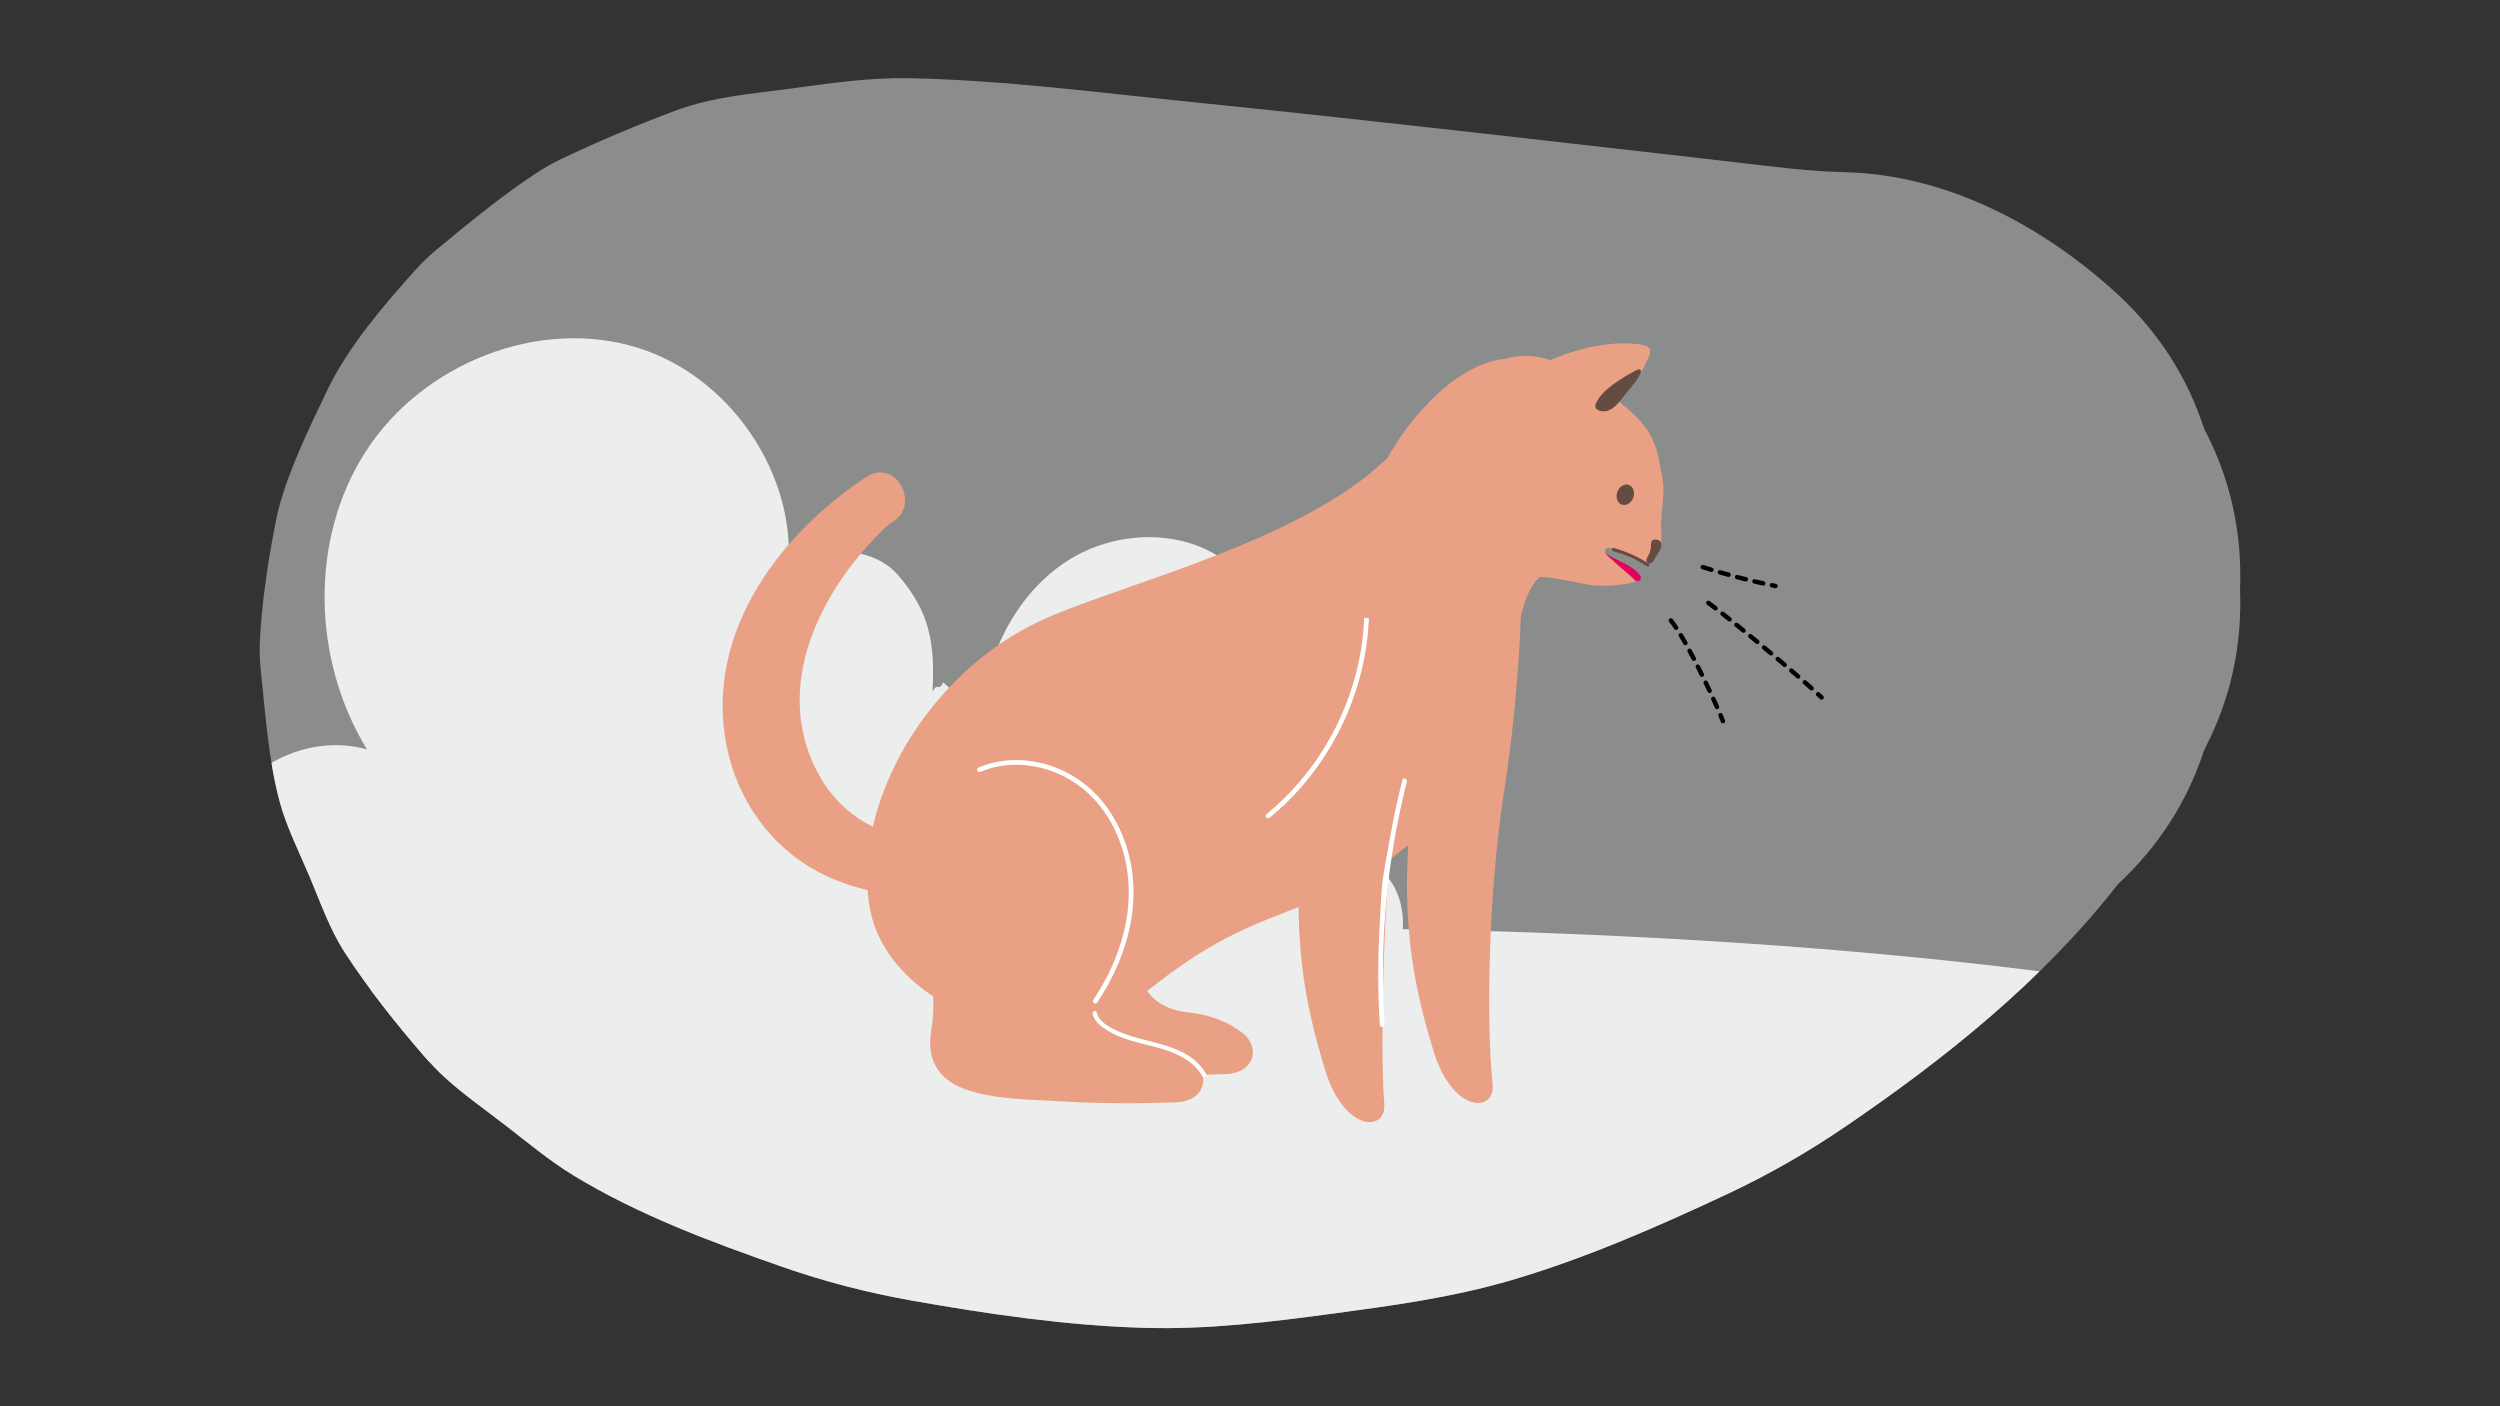
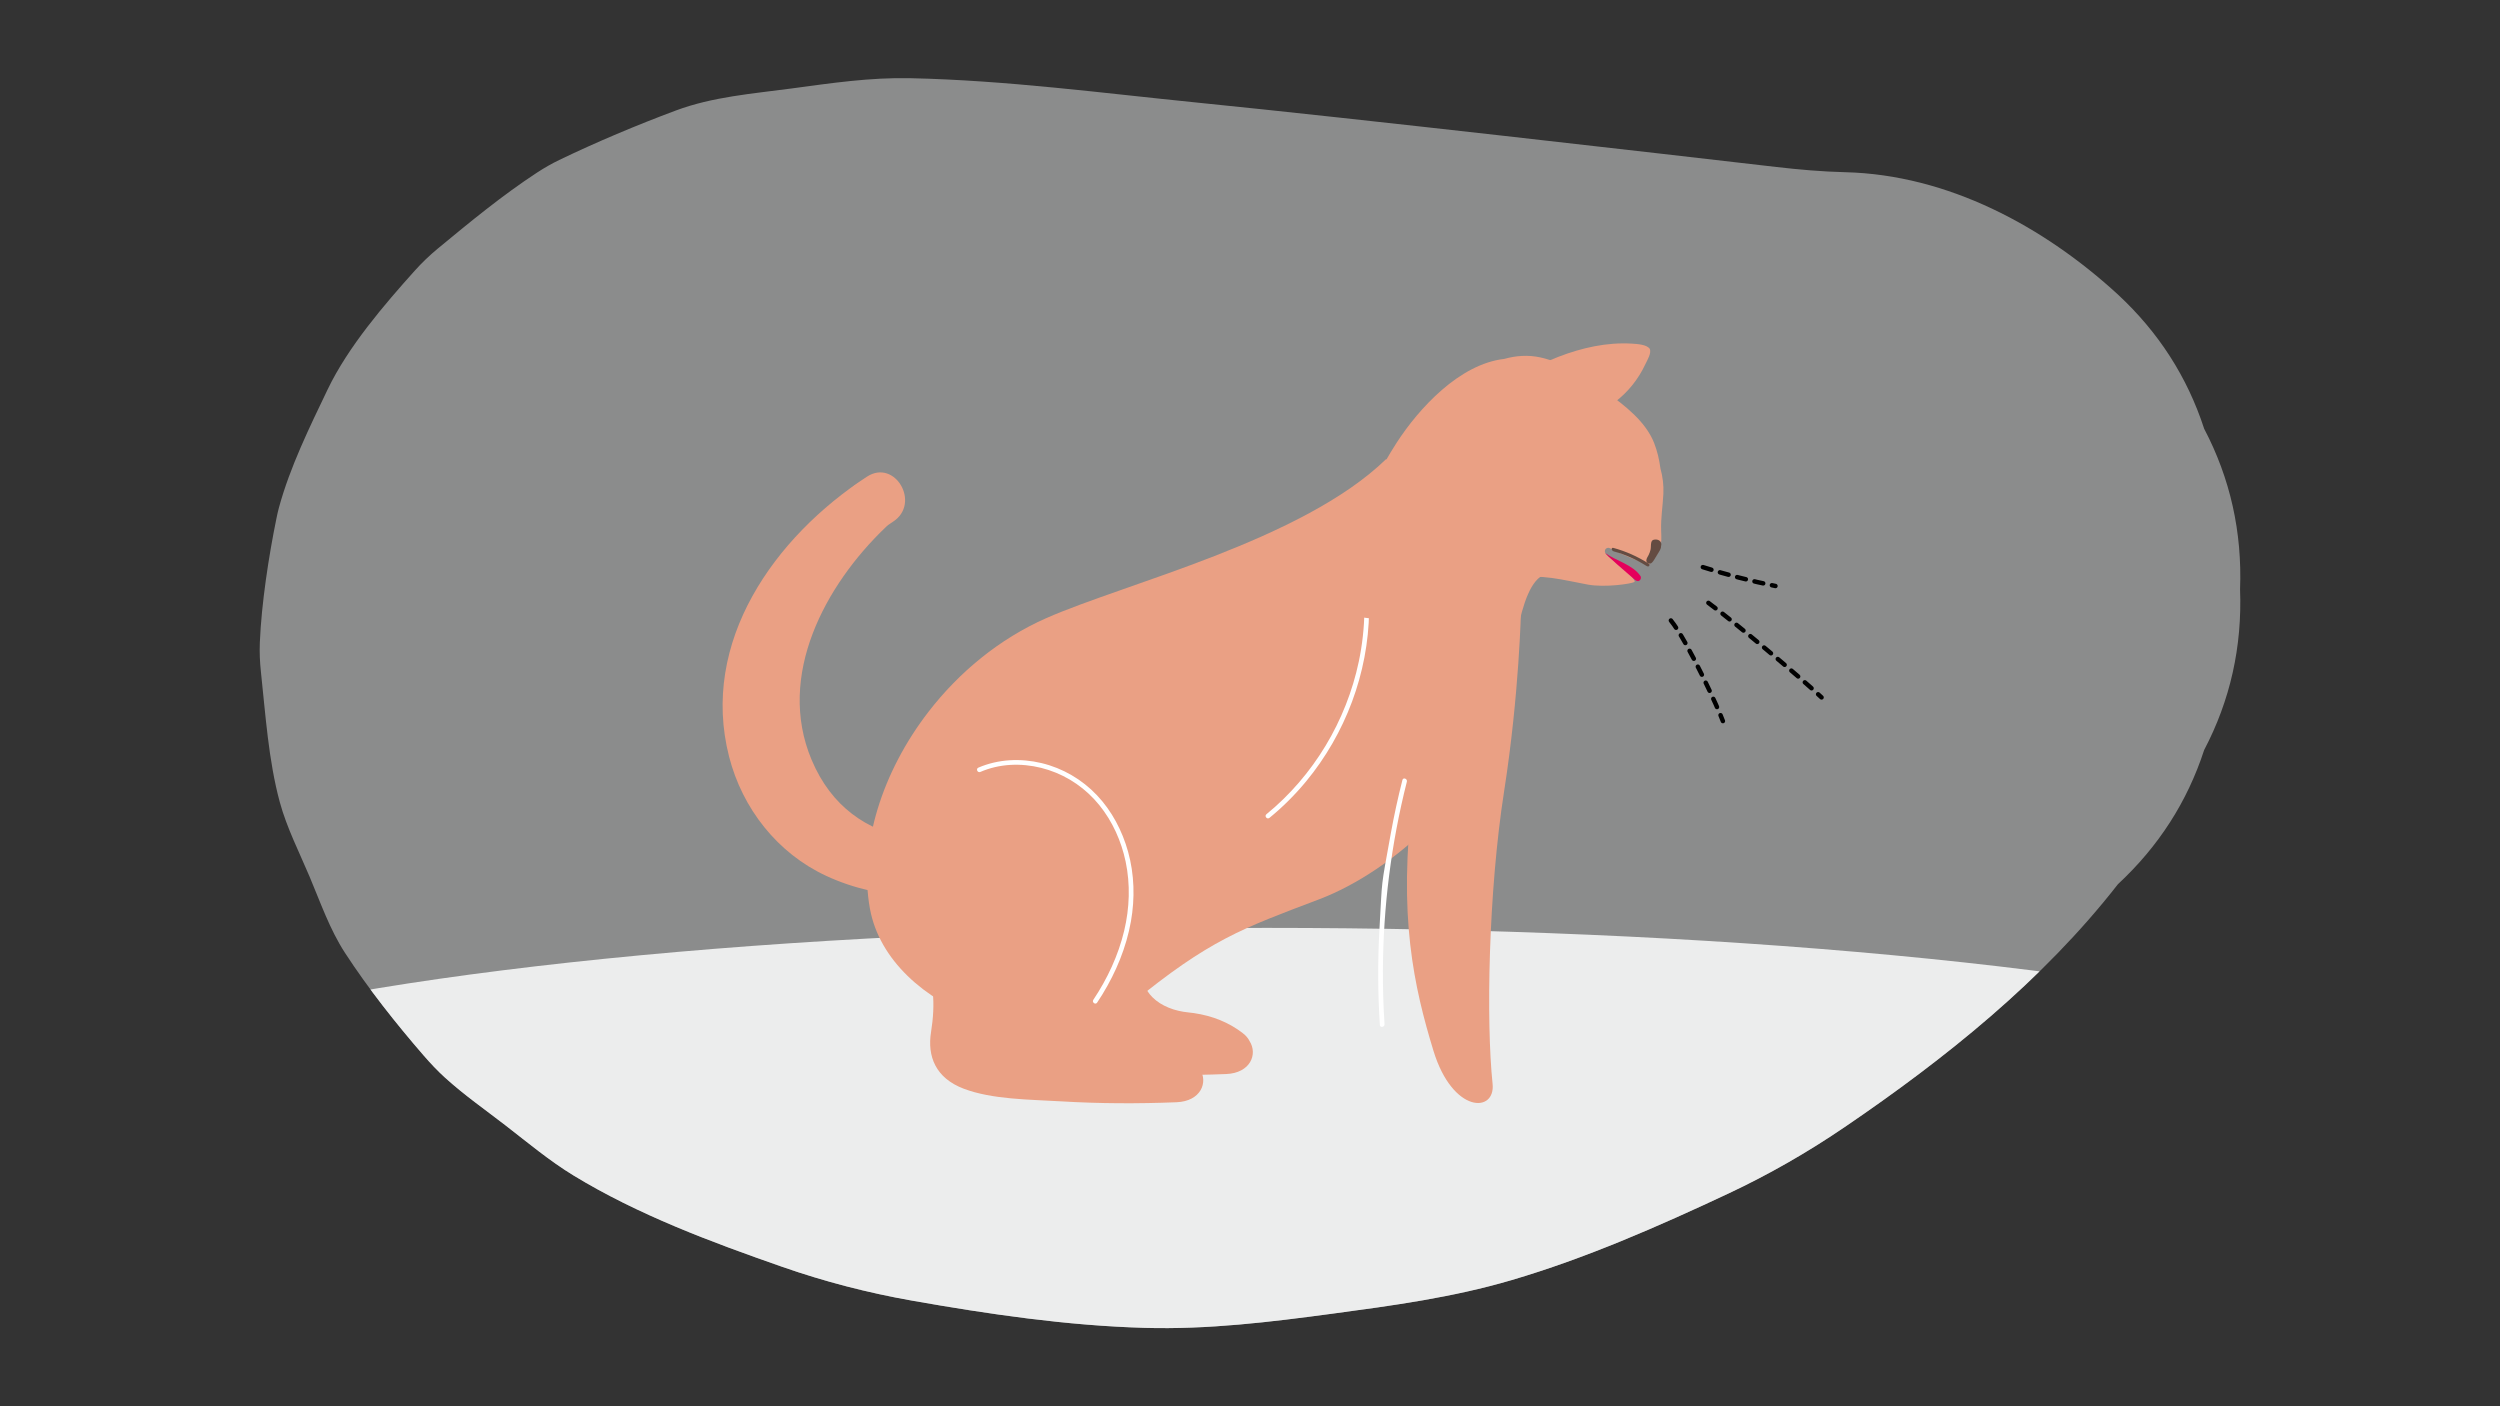
<svg xmlns="http://www.w3.org/2000/svg" xmlns:xlink="http://www.w3.org/1999/xlink" version="1.1" id="Ebene_2" x="0px" y="0px" viewBox="0 0 560 315" xml:space="preserve">
  <rect x="0" y="0" width="560" height="315" fill="#333333" stroke="none" />
  <g>
    <g>
      <defs>
        <path id="SVGID_00000155839013870100615230000013426357047471631291_" d="M496.769,441.375     c-24.593-103.346-114.911-89.473-185.547-68.787c-43.456,8.484-86.124-4.485-129.226-8.106     C112.142,356.046,34.69,435.91,67.428,519.292c24.416,154.675,227.422,123.468,324.663,96.466     C456.391,596.098,515.568,522.671,496.769,441.375z" />
      </defs>
      <clipPath id="SVGID_00000005235953415616117030000015124270517225288638_">
        <use xlink:href="#SVGID_00000155839013870100615230000013426357047471631291_" overflow="visible" />
      </clipPath>
      <rect x="-131.65" y="243.359" clip-path="url(#SVGID_00000005235953415616117030000015124270517225288638_)" fill="#8B8C8C" width="772.364" height="424.067" />
    </g>
  </g>
  <g>
    <defs>
      <path id="SVGID_00000039831904734298928850000016995904970025655732_" d="M493.73,96.035    c-3.767-11.579-10.203-21.598-19.311-30.057c-16.616-15.254-38.086-26.839-61.103-27.404c-5.154-0.127-10.291-0.575-15.413-1.168    c-25.959-3.008-93.753-10.809-129.721-14.423c-21.286-2.138-42.832-5.005-64.233-5.464c-9.064-0.195-17.625,1.087-26.658,2.301    c-8.751,1.176-17.62,1.839-25.946,4.95c-8.709,3.255-17.711,7.035-26.078,11.067c-1.719,0.828-3.37,1.781-4.968,2.825    c-7.741,5.057-15.12,11.141-22.213,17.004c-1.858,1.536-3.599,3.203-5.208,4.999c-6.682,7.462-14.874,16.93-19.517,26.637    c-3.98,8.322-8.405,17.291-10.89,26.445c-0.211,0.776-0.379,1.557-0.54,2.344c-1.732,8.439-3.371,19.146-3.726,27.805    c-0.09,2.188-0.001,4.37,0.235,6.548c1.037,9.592,1.691,19.862,4.237,29.249c1.543,5.686,4.469,11.463,6.67,16.679    c2.427,5.751,4.504,11.8,7.935,17.078c5.149,7.921,11.438,15.848,17.606,22.967c1.516,1.75,3.091,3.428,4.806,4.987    c4.211,3.828,9.064,7.226,13.488,10.644c4.994,3.859,9.852,7.942,15.252,11.238c14.475,8.833,30.847,14.921,46.797,20.491    c9.46,3.304,19.171,5.817,29.038,7.562c17.119,3.027,34.724,5.616,52.174,6.105c14.2,0.397,27.987-1.293,42.049-3.183    c13.56-1.822,26.898-3.632,40.044-7.497c16.694-4.907,32.923-12.039,48.604-19.4c9.073-4.259,17.776-9.252,26.061-14.892    c22.528-15.336,44.385-32.802,61.218-54.412c9.107-8.46,15.544-18.478,19.311-30.057c5.847-11.13,8.529-23.124,8.044-35.983    C502.259,119.159,499.577,107.165,493.73,96.035z" />
    </defs>
    <clipPath id="SVGID_00000098913453887238856860000003831104340477568658_">
      <use xlink:href="#SVGID_00000039831904734298928850000016995904970025655732_" overflow="visible" />
    </clipPath>
    <rect x="-81.336" y="-39.311" clip-path="url(#SVGID_00000098913453887238856860000003831104340477568658_)" fill="#8B8C8C" width="718.505" height="394.496" />
-     <path clip-path="url(#SVGID_00000098913453887238856860000003831104340477568658_)" fill="#ECEDED" d="M304.99,193.009   c7.008-7.639,6.992-20.69-0.035-28.312c-7.027-7.622-20.034-8.696-28.216-2.331c10.518-8.46,9.472-26.671-0.734-35.503   c-10.206-8.833-26.484-8.352-37.642-0.757c-11.158,7.596-17.442,20.984-18.814,34.411c-2.746-2.553-5.492-5.106-8.238-7.659   c-1.291,2.334-1.142-0.28-2.432,2.053c0.601-10.841-0.63-17.946-7.759-26.136c-6.742-7.746-22.376-6.796-25.066,2.458   c4.105-22.383-11.252-46.431-33.06-53.288c-22.35-7.028-48.472,3.55-61.124,23.269s-11.886,46.687,0.344,66.671   c-12.286-3.535-26.662,2.919-32.185,14.449c-9.973-4.37-22.232,4.174-24.209,14.882c-1.977,10.708,4.132,21.615,12.648,28.4   s19.128,10.263,29.489,13.61l207.828-9.741c11.545-0.167,24.213-0.756,32.739-8.542   C317.052,213.161,316.246,195.584,304.99,193.009z" />
    <ellipse clip-path="url(#SVGID_00000098913453887238856860000003831104340477568658_)" fill="#ECEDED" cx="283.81" cy="253.631" rx="280.682" ry="45.784" />
    <g clip-path="url(#SVGID_00000098913453887238856860000003831104340477568658_)">
      <path fill="#EAA084" d="M279.904,233.205c-0.305-0.621-0.805-1.229-1.539-1.794c-3.087-2.379-6.738-3.858-10.911-4.475    c-0.411-0.061-0.828-0.111-1.249-0.152c-3.115-0.308-6.089-1.427-8.069-3.416c-1.588-1.596-2.377-3.49-1.52-5.763    c2.087-5.535-8.202-9.039-11.455-3.707c-0.347-0.054,0.062,0.01-0.284-0.044c-0.124-3.672,0.559-7.464,0.999-10.315    c0.961-6.224-10.55-6.386-12.249-0.65c-1.644-0.029-3.254,0.42-4.398,1.374c-0.406-0.855-0.831-1.707-1.296-2.554    c-3.256-5.939-13.944-0.793-10.705,5.113c3.224,5.88,3.428,11.79,2.428,18.067c-0.853,5.355,0.973,10.267,7.342,12.673    c6.405,2.42,14.745,2.405,21.677,2.819c8.656,0.518,17.322,0.555,25.988,0.205C280.092,240.366,281.774,236.137,279.904,233.205z" />
      <path fill="#EAA084" d="M310.48,102.851c-18.795,18.232-58.279,27.753-76.104,35.606c-10.554,4.65-19.564,12.152-26.359,20.94    c-10.473,13.547-15.685,30.158-13.157,44.133l0.005,0.002c4.162,23.052,40.972,35.66,58.539,21.296s24.78-16.815,41.998-23.35    c17.216-6.529,35.366-24.114,40.474-40.6c3.26-10.513,3.818-30.114,10.277-32.247" />
      <path fill="#EAA084" d="M340.71,136.487c0,0-0.373,18.86-3.78,40.702c-3.547,22.705-4.047,51.678-2.591,65.583    c0.689,6.584-8.939,6.704-13.248-7.405c-4.303-14.104-8.048-30.419-4.561-57.144c3.487-26.719,11.984-32.309,13.075-34.394    S340.71,136.487,340.71,136.487" />
-       <path fill="#EAA084" d="M318.004,140.911c0,0-1.936,18.717-5.343,40.558c-3.412,21.842-3.28,58.999-2.591,65.583    c0.689,6.584-8.939,6.704-13.248-7.405c-4.303-14.104-8.048-30.419-4.561-57.144c3.487-26.719,11.984-32.309,13.075-34.394    c1.091-2.085,11.105-7.342,11.105-7.342" />
      <path fill="#FFFFFF" d="M309.088,229.617c-0.46-7.175-0.494-14.374-0.086-21.555c0.675-11.73,0.213-8.565,2.551-21.434    c0.724-3.998,1.591-7.968,2.591-11.909c0.167-0.661,1.155-0.281,0.994,0.373c-1.746,6.905-3.073,13.914-3.97,20.98    c-0.896,7.055-1.362,14.167-1.396,21.279c-0.017,4.027,0.098,8.049,0.362,12.07c0.046,0.672-1,0.867-1.046,0.184l0,0    L309.088,229.617z" />
      <path fill="#FFFFFF" d="M306.678,136.941c-0.086,6.911-1.419,13.788-3.832,20.262c-2.407,6.446-5.883,12.506-10.266,17.815    c-2.47,2.987-5.222,5.739-8.221,8.186c-0.529,0.431-1.206-0.385-0.678-0.816c5.268-4.303,9.737-9.525,13.248-15.344    c3.504-5.808,6.049-12.225,7.445-18.872c0.781-3.728,1.206-7.526,1.252-11.329c0.011-0.684,1.063-0.58,1.057,0.098l0,0    L306.678,136.941z" />
      <path fill="#EAA084" d="M268.796,239.522c-0.305-0.621-0.805-1.229-1.539-1.794c-3.087-2.379-6.738-3.858-10.911-4.475    c-0.411-0.061-0.828-0.111-1.249-0.152c-3.115-0.308-6.089-1.427-8.069-3.416c-1.588-1.596-2.377-3.49-1.52-5.763    c2.087-5.535-8.202-9.039-11.455-3.707c-0.347-0.054,0.062,0.01-0.284-0.044c-0.124-3.672,0.559-7.464,0.999-10.315    c0.961-6.224-10.55-6.386-12.249-0.65c-1.644-0.029-3.254,0.42-4.398,1.374c-0.406-0.855-0.831-1.707-1.295-2.554    c-3.256-5.939-13.944-0.793-10.705,5.113c3.224,5.88,3.428,11.79,2.428,18.067c-0.853,5.355,0.973,10.267,7.342,12.673    c6.405,2.42,14.745,2.405,21.677,2.819c8.656,0.518,17.322,0.555,25.988,0.205C268.983,246.683,270.665,242.455,268.796,239.522z" />
      <path fill="#FFFFFF" d="M244.904,223.958c3.145-4.718,5.593-9.934,6.911-15.459c1.211-5.077,1.405-10.397,0.325-15.516    c-0.971-4.588-2.94-8.995-5.901-12.646c-2.961-3.651-6.88-6.389-11.35-7.854c-4.392-1.444-9.288-1.638-13.704-0.173    c-0.539,0.178-1.072,0.381-1.594,0.606c-0.629,0.266-1.059-0.694-0.434-0.968c4.457-1.913,9.451-2.139,14.142-1.017    c4.741,1.135,9.064,3.663,12.415,7.197s5.674,7.979,6.98,12.666c1.409,5.068,1.551,10.427,0.635,15.598    c-1.034,5.813-3.321,11.348-6.402,16.37c-0.38,0.616-0.77,1.223-1.169,1.821C245.382,225.153,244.53,224.528,244.904,223.958    L244.904,223.958L244.904,223.958z" />
-       <path fill="#FFFFFF" d="M270.145,240.547c-4.088-7.08-13.318-6.571-19.907-9.643c-1.74-0.812-4.117-2.035-4.556-4.092    c-0.13-0.611-1.066-0.352-0.936,0.258c0.364,1.704,1.826,2.847,3.232,3.721c1.66,1.032,3.511,1.736,5.375,2.3    c3.864,1.169,7.99,1.727,11.542,3.751c1.793,1.022,3.372,2.395,4.412,4.195C269.619,241.578,270.458,241.09,270.145,240.547z" />
      <g>
        <path fill="#EAA084" d="M221.552,187.95c-19.648,3.546-42.475-0.456-47.338-22.984c-4.311-19.968,10.184-37.898,25.849-48.122     c6.254-4.082,0.423-14.174-5.88-10.06c-20.628,13.464-37.466,36.951-30.864,62.718c2.974,11.605,10.813,21.599,21.729,26.681     c12.545,5.84,26.275,5.406,39.6,3.001C232.016,197.855,228.895,186.625,221.552,187.95z" />
        <path fill="#EAA084" d="M232.529,184.079c-18.665,7.085-41.839,7.333-50.748-13.923c-7.896-18.841,3.069-39.122,16.596-52.043     c5.401-5.159-2.181-14.011-7.623-8.812c-17.813,17.015-30.063,43.19-18.852,67.311c5.049,10.864,14.587,19.253,26.249,22.248     c13.402,3.443,26.82,0.501,39.48-4.304C244.63,191.899,239.504,181.431,232.529,184.079z" />
      </g>
      <g>
        <path fill="#EAA084" d="M371.945,104.967c-0.269-2.021-0.721-3.977-1.434-5.772c-1.902-4.792-6.608-8.423-10.684-11.329     c-4.414-3.147-9.348-6.604-14.718-7.791c-2.86-0.632-5.56-0.403-8.161,0.322c-10.028,1.147-19.136,11.095-24.12,18.806     c-3.609,5.583-6.4,11.649-10.023,17.219c-2.473,3.802-8.899,8.533-7.527,13.789c1.24,4.747,7.692,8.395,12.308,8.307     c2.085-0.04,3.939-0.653,5.676-1.553c8.643-2.641,17.354-5.679,26.192-7.373c5.835-1.118,10.607,0.335,16.235,1.357     c3.889,0.706,9.759-0.188,10.419-0.584c0.015-0.02,0.028-0.042,0.042-0.063c0.001-0.008,0.003-0.015,0.004-0.023     c0-0.051-0.004-0.102-0.01-0.152c-0.008-0.031-0.018-0.062-0.029-0.091c-0.013-0.02-0.023-0.042-0.039-0.061     c-0.007-0.011-0.006-0.025-0.012-0.036l-0.815-1.187c-0.615-0.745-5.191-3.99-5.645-4.851c-0.16-0.303-0.177-0.657,0.06-0.929     c0.212-0.244,0.618-0.349,0.911-0.189c0.516,0.284,1.643,0.755,2.141,1.07c0.064,0.04,6.392,2.755,6.526,2.648     c1.049-0.846,1.85-1.932,2.507-3.616c0.519-1.332,0.394-2.625,0.347-4.013c-0.098-2.896,0.364-5.416,0.5-8.267     C372.687,108.627,372.44,106.753,371.945,104.967z" />
        <path fill="#EAA084" d="M361.731,90.074c2.902-2.201,5.259-5.124,6.796-8.426c0.464-0.997,1.489-2.582,0.988-3.563     c-0.705-0.897-2.693-1.034-3.966-1.11c-5.596-0.343-11.197,0.921-16.428,2.938c-5.232,2.014-10.142,4.762-15.034,7.501     c3.826-0.452,7.749-0.073,11.419,1.102c3.854,1.232,7.528,3.351,11.577,3.471" />
        <g>
-           <ellipse transform="matrix(0.348 -0.938 0.938 0.348 133.236 413.656)" fill="#644C42" cx="364.039" cy="111.03" rx="2.343" ry="1.893" />
-         </g>
-         <path fill="#644C42" d="M366.968,82.757c-0.699,0.221-7.041,3.531-8.976,6.67c-0.348,0.565-0.96,1.489-0.432,2.108     c0.48,0.562,1.408,0.675,2.092,0.57c1.817-0.279,2.923-1.938,4.001-3.257c0.746-0.913,1.501-1.82,2.236-2.742     c0.654-0.82,1.267-1.676,1.658-2.655C367.69,83.097,367.417,82.615,366.968,82.757z" />
+           </g>
      </g>
      <g>
        <path fill="#644C42" d="M371.903,121.274c-0.299-0.356-0.773-0.455-1.217-0.417c-0.249,0.021-0.48,0.084-0.637,0.294     c-0.164,0.218-0.204,0.5-0.229,0.766c-0.04,0.413-0.007,0.826-0.102,1.233c-0.094,0.4-0.242,0.788-0.419,1.158     c-0.187,0.393-0.536,0.816-0.519,1.265c0.024,0.62,0.74,0.9,1.2,0.504c0.3-0.258,0.541-0.658,0.745-0.993     c0.023-0.038,0.042-0.079,0.064-0.117c0.017-0.028,0.033-0.055,0.05-0.082c0.225-0.37,0.451-0.74,0.677-1.11     c0.197-0.324,0.406-0.656,0.51-1.024c0.041-0.145,0.057-0.295,0.048-0.443C372.214,121.97,372.135,121.55,371.903,121.274z" />
        <path fill="#644C42" d="M361.504,123.519c2.529,0.687,5.028,1.809,7.332,3.267c0.539,0.341,0.922-0.258,0.382-0.599     c-2.461-1.558-5.109-2.722-7.806-3.454C360.822,122.572,360.918,123.359,361.504,123.519z" />
      </g>
      <path fill="#E5005B" d="M367.466,129.032c-1.75-2.564-5.456-3.388-7.865-5.131l0,0c0,0-0.324,0.025,6.539,5.906    c0.314,0.27,0.675,0.495,1.051,0.276C367.53,129.885,367.702,129.377,367.466,129.032z" />
    </g>
    <g clip-path="url(#SVGID_00000098913453887238856860000003831104340477568658_)">
      <path fill="none" stroke="#000000" stroke-linecap="round" stroke-miterlimit="10" stroke-dasharray="2,2,2,2,2" d="    M374.278,138.987c3.838,4.759,10.823,20.171,11.649,22.536" />
      <path fill="none" stroke="#000000" stroke-linecap="round" stroke-miterlimit="10" stroke-dasharray="2,2,2,2,2" d="    M382.68,135.043c5.761,4.245,20.144,16.262,25.346,21.176" />
      <path fill="none" stroke="#000000" stroke-linecap="round" stroke-miterlimit="10" stroke-dasharray="2,2,2,2,2" d="    M381.442,127.037c5.335,1.707,10.765,3.119,16.256,4.227" />
    </g>
  </g>
</svg>